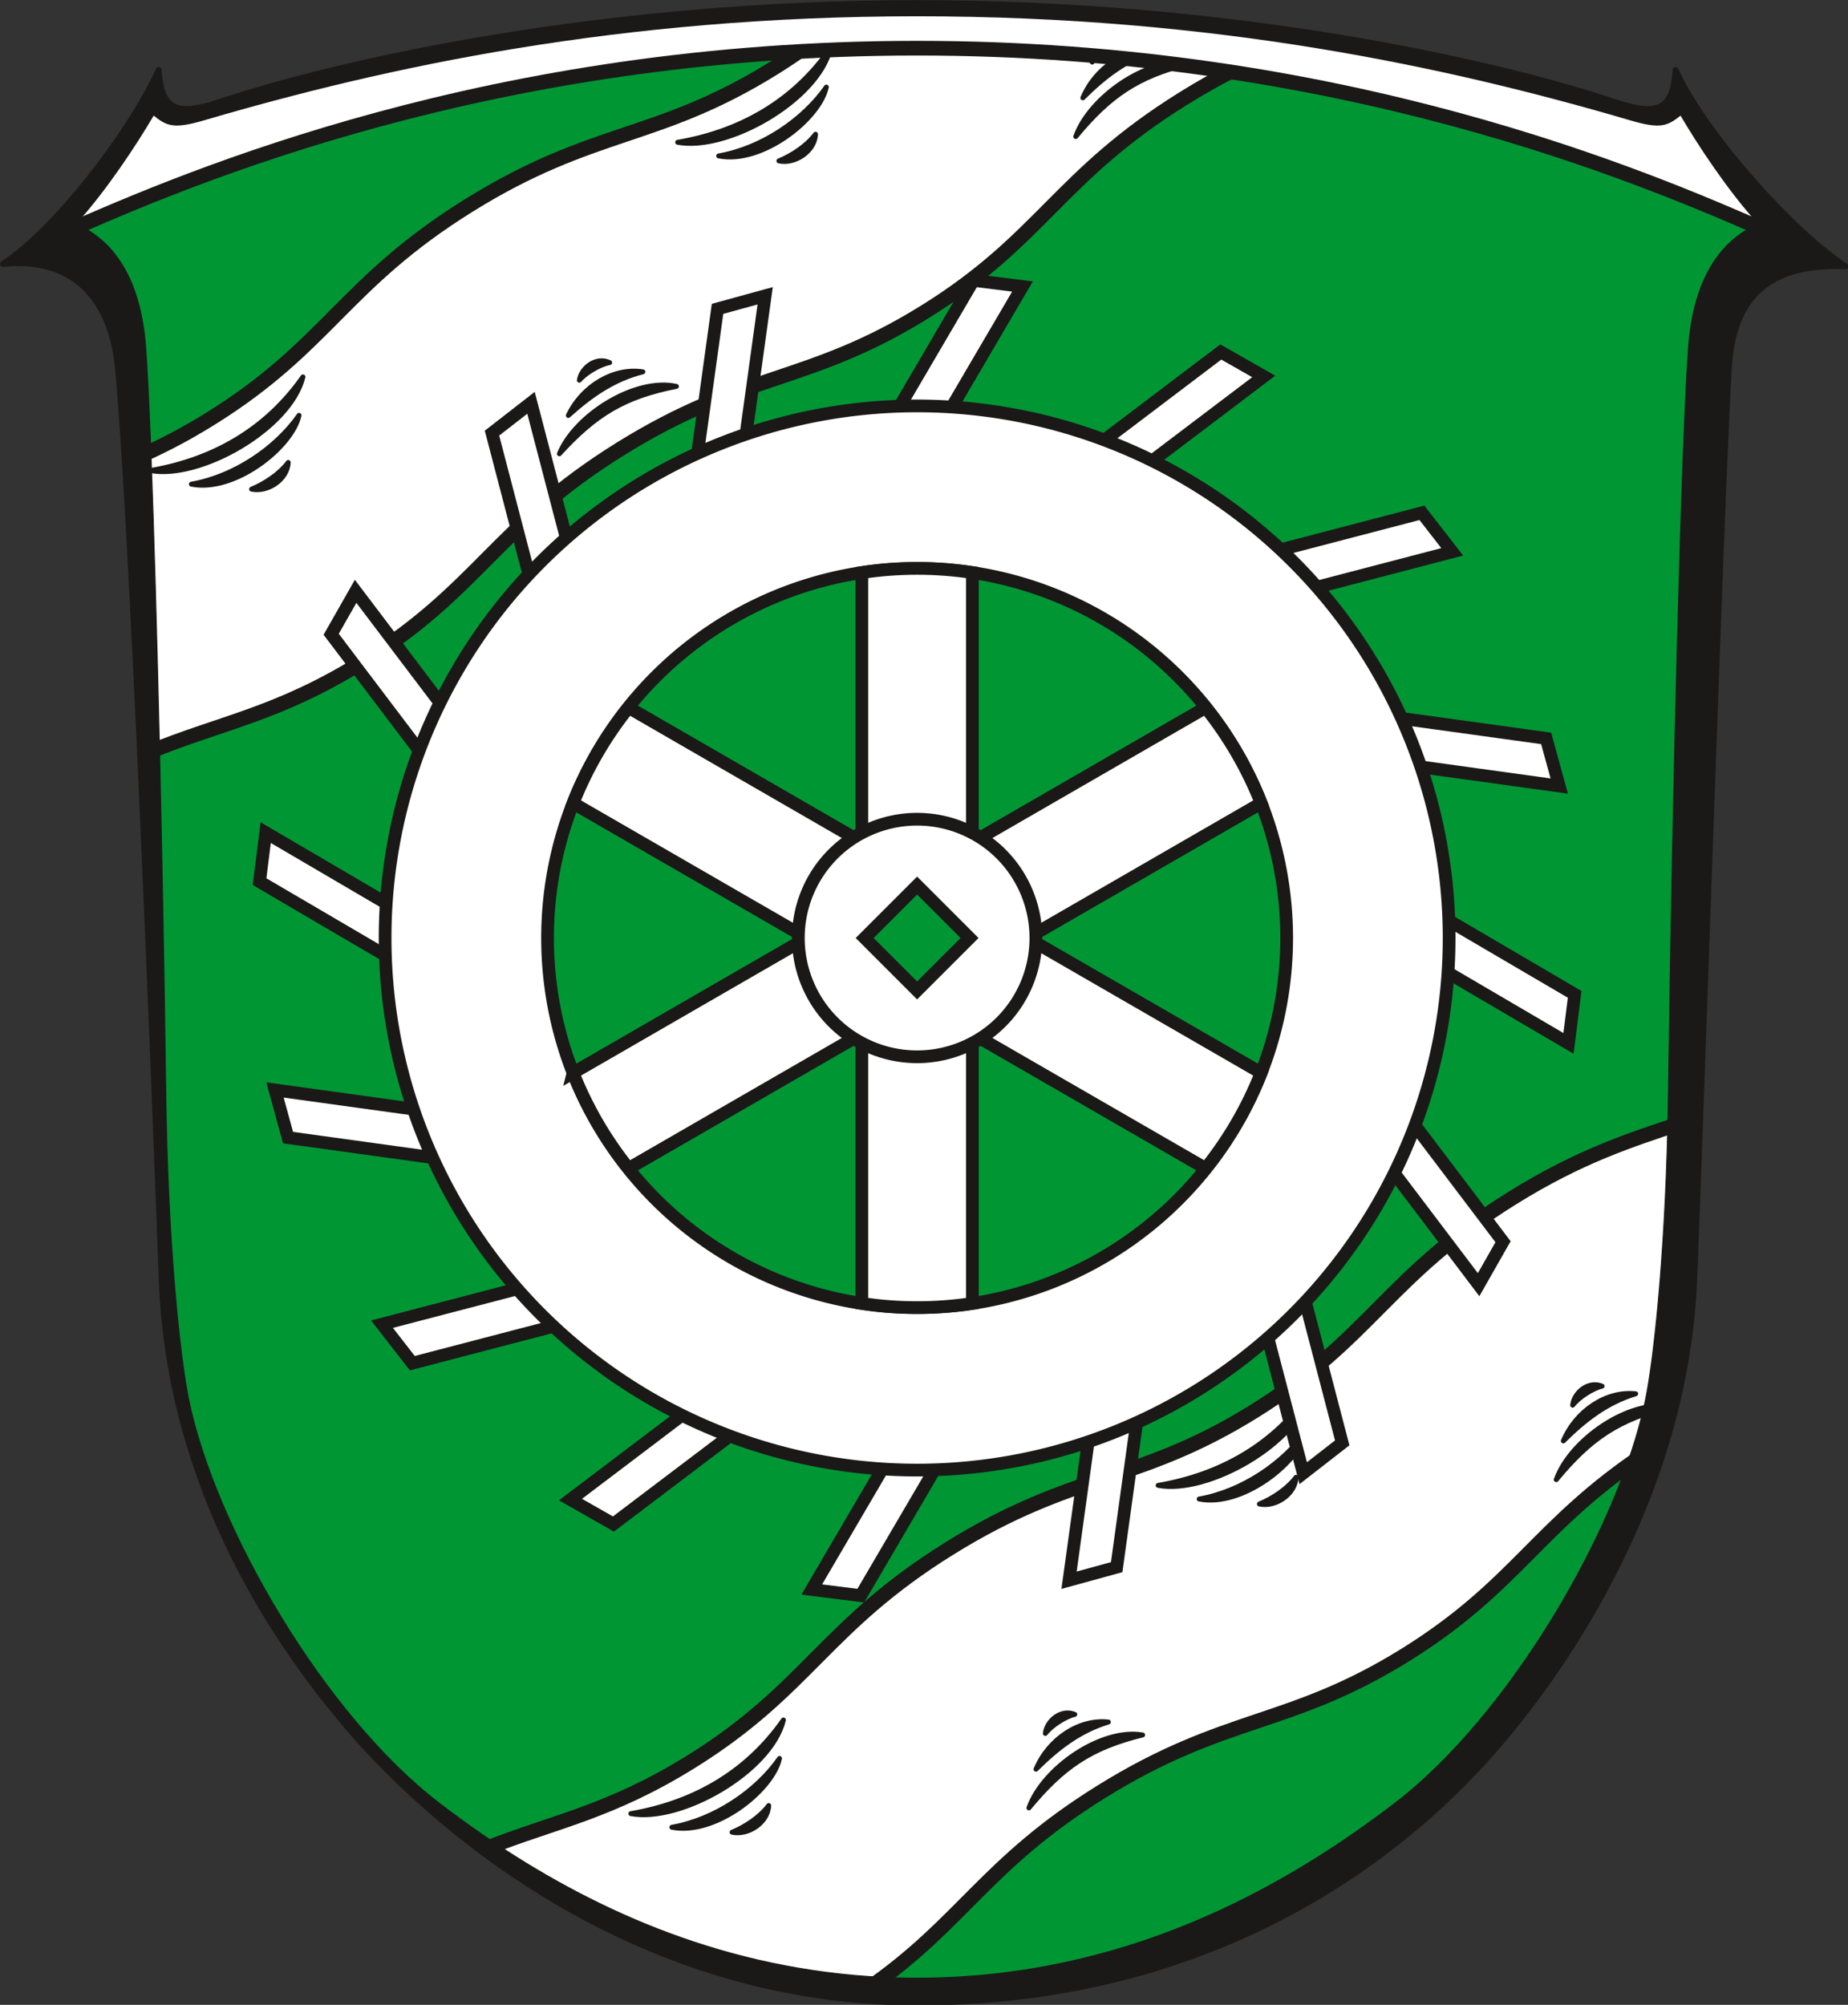
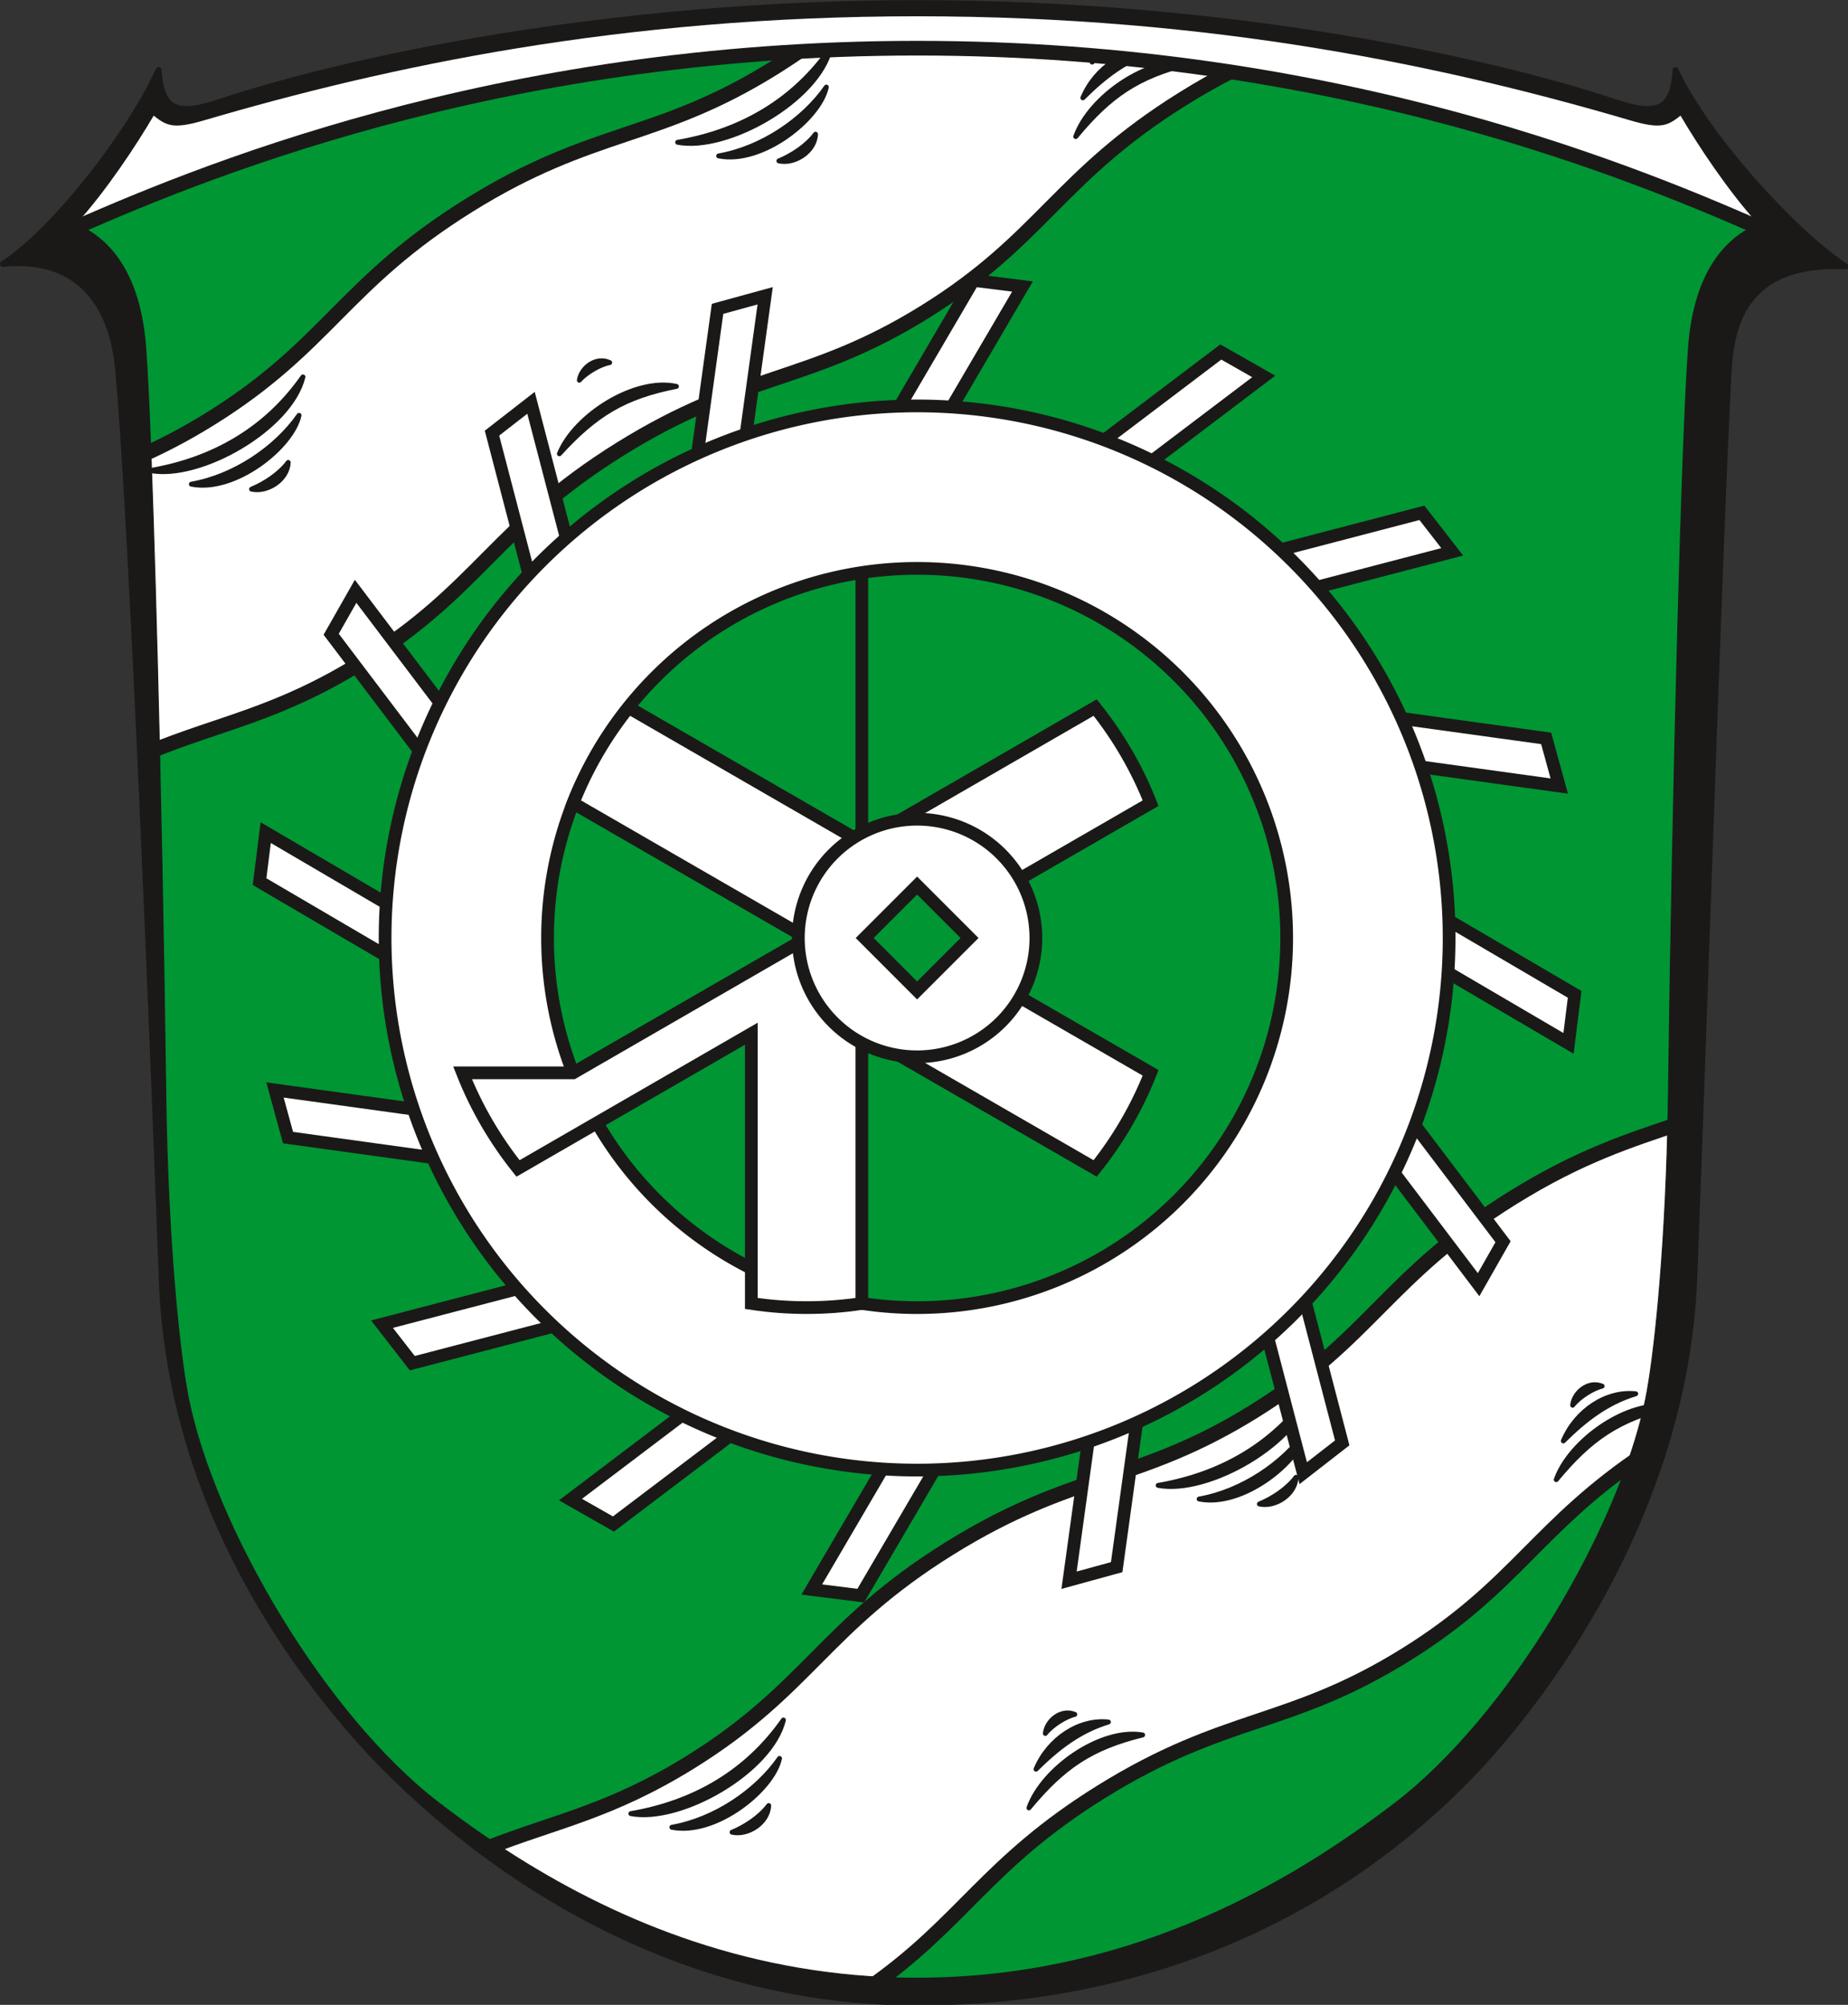
<svg xmlns="http://www.w3.org/2000/svg" xmlns:ns1="http://sodipodi.sourceforge.net/DTD/sodipodi-0.dtd" xmlns:ns2="http://www.inkscape.org/namespaces/inkscape" version="1.1" width="512" height="555.38" id="svg1277" viewBox="0 0 512 555.38" ns1:docname="Knuellwald.svg" ns2:version="0.92.3 (2405546, 2018-03-11)">
  <rect x="0" y="0" width="512" height="555.38" fill="#333333" stroke="none" />
  <defs id="defs1281" />
  <ns1:namedview pagecolor="#ffffff" bordercolor="#666666" borderopacity="1" objecttolerance="10" gridtolerance="10" guidetolerance="10" ns2:pageopacity="0" ns2:pageshadow="2" ns2:window-width="1600" ns2:window-height="850" id="namedview1279" showgrid="false" ns2:zoom="0.79286959" ns2:cx="211.22341" ns2:cy="251.04674" ns2:window-x="-8" ns2:window-y="-8" ns2:window-maximized="1" ns2:current-layer="svg1277" />
  <g id="Layer1000" transform="matrix(0.956,0,0,0.956,-36.006,-151.714)">
    <path d="m 303.449,738.992 c 97.505,0 150.819,-53.791 169.241,-75.505 18.423,-21.715 53.437,-71.311 55.979,-134.165 2.218,-54.846 7.547,-219.635 9.986,-263.167 0.807,-14.406 5.436,-31.554 33.883,-30.282 -14.478,-9.394 -40.357,-37.517 -49.282,-56.897 -0.728,11.295 -4.919,13.506 -17.306,9.376 -37.054,-12.356 -112.552,-28.76 -202.5,-28.76 -89.948,0 -165.447,16.405 -202.5,28.76 -12.387,4.13 -16.578,1.92 -17.306,-9.376 -8.924,19.38 -30.64,46.809 -45.118,56.203 25.254,-2.505 31.996,16.484 33.289,29.858 4.111,42.514 10.704,209.43 12.704,264.286 2.292,62.855 35.548,108.186 53.712,129.642 18.163,21.456 76.997,80.028 165.22,80.028 z" style="fill:#1b1918;fill-rule:evenodd;stroke:#1b1918;stroke-width:1.701;stroke-linecap:round;stroke-linejoin:round;stroke-dasharray:none" id="path1151" ns2:connector-curvature="0" />
    <path d="m 303.449,731.905 c -59.436,0 -105.512,-25.419 -138.569,-50.762 C 131.822,655.8 99.951,601.512 92.311,564.083 89.825,551.9 86.284,519.289 85.712,475.626 84.58,389.095 81.837,283.898 79.841,258.844 78.305,239.567 70.651,228.349 59.685,223.644 c 8.799,-9.657 17.569,-23.009 22.516,-31.436 3.813,3.028 5.827,3.939 14.576,1.368 52.965,-15.563 120.629,-30.159 206.671,-30.159 86.042,0 153.706,14.596 206.671,30.159 8.749,2.571 10.763,1.66 14.576,-1.368 4.947,8.427 13.717,21.779 22.516,31.436 -10.965,4.704 -18.62,15.923 -20.155,35.199 -1.996,25.054 -4.739,130.252 -5.871,216.783 -0.571,43.663 -4.113,76.274 -6.599,88.457 -7.639,37.429 -39.511,91.718 -72.568,117.06 -33.058,25.343 -79.133,50.762 -138.569,50.762 z" style="fill:#009634;fill-rule:evenodd;stroke:#1b1918;stroke-width:0.283;stroke-linecap:butt;stroke-linejoin:miter;stroke-dasharray:none" id="path1153" ns2:connector-curvature="0" />
    <g id="Layer1001">
      <path d="m 521.005,485.403 c -13.321,4.492 -26.934,9.168 -45.052,20.445 -36.255,22.564 -40.832,40.615 -74.761,61.733 -33.931,21.119 -52.146,17.255 -88.402,39.819 -36.255,22.564 -40.831,40.615 -74.761,61.732 -22.426,13.957 -37.987,17.003 -56.428,23.977 29.24,19.436 66.559,36.416 112.121,38.564 23.855,-17.819 31.399,-34.052 62.985,-53.712 36.256,-22.564 54.472,-18.7 88.403,-39.817 30.186,-18.788 37.14,-35.15 63.839,-54.422 2.466,-6.866 4.381,-13.481 5.638,-19.638 2.297,-11.255 5.495,-39.947 6.419,-78.68 z" style="fill:#ffffff;fill-rule:evenodd;stroke:#1b1918;stroke-width:0.283;stroke-linecap:butt;stroke-linejoin:miter;stroke-dasharray:none" id="path1155" ns2:connector-curvature="0" />
      <path d="m 524.618,484.184 c -14.506,4.919 -28.907,9.367 -48.665,21.664 -36.255,22.565 -40.832,40.616 -74.762,61.733 -33.93,21.118 -52.147,17.253 -88.402,39.818 -36.255,22.565 -40.832,40.616 -74.762,61.733 -23.503,14.628 -39.467,17.269 -59.109,25.011" style="fill:none;stroke:#1b1918;stroke-width:4.252;stroke-linecap:butt;stroke-linejoin:miter;stroke-dasharray:none" id="path1157" ns2:connector-curvature="0" />
      <path d="m 289.185,734.938 c 27.566,-19.127 34.016,-36.124 67.521,-56.977 36.255,-22.565 54.472,-18.7 88.402,-39.818 32.26,-20.078 37.985,-37.384 69.63,-58.432" style="fill:none;stroke:#1b1918;stroke-width:4.252;stroke-linecap:butt;stroke-linejoin:miter;stroke-dasharray:none" id="path1159" ns2:connector-curvature="0" />
      <g id="Layer1002">
        <path d="m 373.304,589.112 c 18.222,-3.145 33.506,-11.86 44.224,-27.133 -3.594,14.942 -29.836,29.862 -44.224,27.133 z" style="fill:#1b1918;fill-rule:evenodd;stroke:#1b1918;stroke-width:1.417;stroke-linecap:round;stroke-linejoin:round;stroke-dasharray:none" id="path1161" ns2:connector-curvature="0" />
        <path d="m 416.395,573.114 c -1.925,9.125 -18.623,22.474 -31.206,19.948 12.55,-2.212 24.584,-10.46 31.206,-19.948 z" style="fill:#1b1918;fill-rule:evenodd;stroke:#1b1918;stroke-width:1.417;stroke-linecap:round;stroke-linejoin:round;stroke-dasharray:none" id="path1163" ns2:connector-curvature="0" />
        <path d="m 402.64,594.505 c 3.773,-1.542 8.117,-4.391 10.621,-7.739 -0.181,4.941 -6,8.774 -10.621,7.739 z" style="fill:#1b1918;fill-rule:evenodd;stroke:#1b1918;stroke-width:1.417;stroke-linecap:round;stroke-linejoin:round;stroke-dasharray:none" id="path1165" ns2:connector-curvature="0" />
      </g>
      <g id="Layer1003">
        <path d="m 368.807,661.427 c -14.901,3.679 -23.019,9.141 -32.953,21.136 4.06,-11.487 20.999,-23.223 32.953,-21.136 z" style="fill:#1b1918;fill-rule:evenodd;stroke:#1b1918;stroke-width:1.417;stroke-linecap:round;stroke-linejoin:round;stroke-dasharray:none" id="path1168" ns2:connector-curvature="0" />
        <path d="m 358.887,657.678 c -8.441,2.567 -14.793,7.551 -20.98,13.671 3.726,-8.839 12.587,-14.594 20.98,-13.671 z" style="fill:#1b1918;fill-rule:evenodd;stroke:#1b1918;stroke-width:1.417;stroke-linecap:round;stroke-linejoin:round;stroke-dasharray:none" id="path1170" ns2:connector-curvature="0" />
        <path d="m 340.611,660.992 c 0.346,-3.583 4.508,-7.204 8.537,-5.525 -2.7,0.636 -6.652,3.138 -8.537,5.525 z" style="fill:#1b1918;fill-rule:evenodd;stroke:#1b1918;stroke-width:1.417;stroke-linecap:round;stroke-linejoin:round;stroke-dasharray:none" id="path1172" ns2:connector-curvature="0" />
      </g>
      <g id="Layer1004">
        <path d="m 220.485,684.225 c 18.222,-3.145 33.506,-11.86 44.224,-27.132 -3.594,14.942 -29.836,29.862 -44.224,27.132 z" style="fill:#1b1918;fill-rule:evenodd;stroke:#1b1918;stroke-width:1.417;stroke-linecap:round;stroke-linejoin:round;stroke-dasharray:none" id="path1175" ns2:connector-curvature="0" />
        <path d="m 263.576,668.227 c -1.925,9.125 -18.623,22.474 -31.206,19.948 12.55,-2.212 24.584,-10.46 31.206,-19.948 z" style="fill:#1b1918;fill-rule:evenodd;stroke:#1b1918;stroke-width:1.417;stroke-linecap:round;stroke-linejoin:round;stroke-dasharray:none" id="path1177" ns2:connector-curvature="0" />
        <path d="m 249.821,689.617 c 3.773,-1.542 8.117,-4.391 10.621,-7.739 -0.181,4.941 -6,8.774 -10.621,7.739 z" style="fill:#1b1918;fill-rule:evenodd;stroke:#1b1918;stroke-width:1.417;stroke-linecap:round;stroke-linejoin:round;stroke-dasharray:none" id="path1179" ns2:connector-curvature="0" />
      </g>
      <g id="Layer1005">
        <path d="m 521.626,566.314 c -14.901,3.679 -23.019,9.141 -32.953,21.136 4.06,-11.487 20.999,-23.223 32.953,-21.136 z" style="fill:#1b1918;fill-rule:evenodd;stroke:#1b1918;stroke-width:1.417;stroke-linecap:round;stroke-linejoin:round;stroke-dasharray:none" id="path1182" ns2:connector-curvature="0" />
        <path d="m 511.706,562.565 c -8.441,2.567 -14.793,7.551 -20.98,13.671 3.726,-8.839 12.587,-14.594 20.98,-13.671 z" style="fill:#1b1918;fill-rule:evenodd;stroke:#1b1918;stroke-width:1.417;stroke-linecap:round;stroke-linejoin:round;stroke-dasharray:none" id="path1184" ns2:connector-curvature="0" />
        <path d="m 493.43,565.88 c 0.346,-3.583 4.508,-7.204 8.537,-5.525 -2.7,0.636 -6.652,3.138 -8.537,5.525 z" style="fill:#1b1918;fill-rule:evenodd;stroke:#1b1918;stroke-width:1.417;stroke-linecap:round;stroke-linejoin:round;stroke-dasharray:none" id="path1186" ns2:connector-curvature="0" />
      </g>
    </g>
    <g id="Layer1006">
      <path d="m 282.018,163.724 c -5.577,4.785 -11.992,9.643 -20.076,14.674 -33.931,21.119 -52.146,17.255 -88.402,39.819 -36.255,22.564 -40.831,40.615 -74.761,61.732 -6.267,3.9 -11.995,6.946 -17.402,9.466 0.852,22.215 1.731,52.741 2.502,85.993 19.508,-7.653 35.43,-10.34 58.817,-24.896 33.929,-21.116 38.506,-39.167 74.76,-61.733 36.256,-22.564 54.472,-18.701 88.403,-39.818 33.929,-21.118 38.506,-39.168 74.762,-61.734 12.104,-7.533 22.198,-12.12 31.537,-15.675 -32.493,-4.962 -68.604,-8.134 -108.71,-8.134 -7.275,0 -14.416,0.106 -21.431,0.307 z" style="fill:#ffffff;fill-rule:evenodd;stroke:#1b1918;stroke-width:0.283;stroke-linecap:butt;stroke-linejoin:miter;stroke-dasharray:none" id="path1190" ns2:connector-curvature="0" />
      <g id="Layer1007">
        <path d="m 234.055,199.929 c 18.222,-3.145 33.506,-11.86 44.224,-27.132 -3.594,14.942 -29.836,29.862 -44.224,27.132 z" style="fill:#1b1918;fill-rule:evenodd;stroke:#1b1918;stroke-width:1.417;stroke-linecap:round;stroke-linejoin:round;stroke-dasharray:none" id="path1192" ns2:connector-curvature="0" />
        <path d="m 277.146,183.931 c -1.925,9.125 -18.623,22.474 -31.206,19.948 12.55,-2.212 24.584,-10.46 31.206,-19.948 z" style="fill:#1b1918;fill-rule:evenodd;stroke:#1b1918;stroke-width:1.417;stroke-linecap:round;stroke-linejoin:round;stroke-dasharray:none" id="path1194" ns2:connector-curvature="0" />
        <path d="m 263.391,205.322 c 3.773,-1.542 8.117,-4.391 10.621,-7.739 -0.181,4.941 -6,8.774 -10.621,7.739 z" style="fill:#1b1918;fill-rule:evenodd;stroke:#1b1918;stroke-width:1.417;stroke-linecap:round;stroke-linejoin:round;stroke-dasharray:none" id="path1196" ns2:connector-curvature="0" />
      </g>
      <g id="Layer1008">
        <path d="m 233.702,270.661 c -15.06,2.959 -23.431,8.026 -33.929,19.53 4.606,-11.279 22.09,-22.189 33.929,-19.53 z" style="fill:#1b1918;fill-rule:evenodd;stroke:#1b1918;stroke-width:1.417;stroke-linecap:round;stroke-linejoin:round;stroke-dasharray:none" id="path1199" ns2:connector-curvature="0" />
-         <path d="m 223.974,266.44 c -8.555,2.159 -15.139,6.832 -21.612,12.649 4.146,-8.65 13.273,-13.973 21.612,-12.649 z" style="fill:#1b1918;fill-rule:evenodd;stroke:#1b1918;stroke-width:1.417;stroke-linecap:round;stroke-linejoin:round;stroke-dasharray:none" id="path1201" ns2:connector-curvature="0" />
        <path d="m 205.56,268.874 c 0.518,-3.562 4.849,-6.979 8.793,-5.109 -2.727,0.506 -6.795,2.815 -8.793,5.109 z" style="fill:#1b1918;fill-rule:evenodd;stroke:#1b1918;stroke-width:1.417;stroke-linecap:round;stroke-linejoin:round;stroke-dasharray:none" id="path1203" ns2:connector-curvature="0" />
      </g>
      <g id="Layer1009">
        <path d="m 81.236,295.042 c 18.222,-3.145 33.506,-11.86 44.224,-27.132 -3.594,14.942 -29.836,29.862 -44.224,27.132 z" style="fill:#1b1918;fill-rule:evenodd;stroke:#1b1918;stroke-width:1.417;stroke-linecap:round;stroke-linejoin:round;stroke-dasharray:none" id="path1206" ns2:connector-curvature="0" />
        <path d="m 124.327,279.044 c -1.925,9.125 -18.623,22.474 -31.206,19.948 12.55,-2.212 24.584,-10.46 31.206,-19.948 z" style="fill:#1b1918;fill-rule:evenodd;stroke:#1b1918;stroke-width:1.417;stroke-linecap:round;stroke-linejoin:round;stroke-dasharray:none" id="path1208" ns2:connector-curvature="0" />
        <path d="m 110.572,300.434 c 3.773,-1.542 8.117,-4.391 10.621,-7.739 -0.181,4.941 -6,8.774 -10.621,7.739 z" style="fill:#1b1918;fill-rule:evenodd;stroke:#1b1918;stroke-width:1.417;stroke-linecap:round;stroke-linejoin:round;stroke-dasharray:none" id="path1210" ns2:connector-curvature="0" />
      </g>
      <g id="Layer1010">
        <path d="m 382.376,177.131 c -14.901,3.679 -23.019,9.141 -32.953,21.136 4.06,-11.487 20.999,-23.223 32.953,-21.136 z" style="fill:#1b1918;fill-rule:evenodd;stroke:#1b1918;stroke-width:1.417;stroke-linecap:round;stroke-linejoin:round;stroke-dasharray:none" id="path1213" ns2:connector-curvature="0" />
        <path d="m 372.457,173.382 c -8.441,2.567 -14.793,7.551 -20.98,13.672 3.726,-8.839 12.587,-14.595 20.98,-13.672 z" style="fill:#1b1918;fill-rule:evenodd;stroke:#1b1918;stroke-width:1.417;stroke-linecap:round;stroke-linejoin:round;stroke-dasharray:none" id="path1215" ns2:connector-curvature="0" />
        <path d="m 354.18,176.697 c 0.347,-3.583 4.508,-7.204 8.538,-5.525 -2.7,0.636 -6.652,3.138 -8.538,5.525 z" style="fill:#1b1918;fill-rule:evenodd;stroke:#1b1918;stroke-width:1.417;stroke-linecap:round;stroke-linejoin:round;stroke-dasharray:none" id="path1217" ns2:connector-curvature="0" />
      </g>
      <path d="m 269.978,173.087 c -2.492,1.751 -5.159,3.52 -8.036,5.311 -33.93,21.118 -52.147,17.253 -88.402,39.818 -36.255,22.565 -40.832,40.616 -74.762,61.733 -7.687,4.784 -14.568,8.287 -21.035,11.104" style="fill:none;stroke:#1b1918;stroke-width:4.252;stroke-linecap:butt;stroke-linejoin:miter;stroke-dasharray:none" id="path1220" ns2:connector-curvature="0" />
      <path d="m 80.8,376.646 c 20.949,-8.645 37.291,-10.821 61.896,-26.135 33.93,-21.118 38.507,-39.169 74.762,-61.733 36.255,-22.565 54.472,-18.7 88.402,-39.818 33.931,-21.118 38.507,-39.169 74.762,-61.733 4.977,-3.098 9.614,-5.697 13.998,-7.932" style="fill:none;stroke:#1b1918;stroke-width:4.252;stroke-linecap:butt;stroke-linejoin:miter;stroke-dasharray:none" id="path1222" ns2:connector-curvature="0" />
    </g>
    <g id="Layer1011">
      <g id="Layer1012">
        <path d="m 291.28,288.57 28.498,-48.635 14.206,1.781 -25.336,43.238 z" style="fill:#ffffff;fill-rule:evenodd;stroke:#1b1918;stroke-width:3.685;stroke-linecap:butt;stroke-linejoin:miter;stroke-dasharray:none" id="path1225" ns2:connector-curvature="0" />
        <path d="m 237.893,304.03 7.717,-55.838 13.806,-3.791 -6.861,49.642 z" style="fill:#ffffff;fill-rule:evenodd;stroke:#1b1918;stroke-width:3.685;stroke-linecap:butt;stroke-linejoin:miter;stroke-dasharray:none" id="path1227" ns2:connector-curvature="0" />
        <path d="m 194.486,338.744 -14.239,-54.541 11.305,-8.786 12.659,48.489 z" style="fill:#ffffff;fill-rule:evenodd;stroke:#1b1918;stroke-width:3.685;stroke-linecap:butt;stroke-linejoin:miter;stroke-dasharray:none" id="path1229" ns2:connector-curvature="0" />
        <path d="m 167.668,387.426 -34.027,-44.941 7.082,-12.443 30.251,39.954 z" style="fill:#ffffff;fill-rule:evenodd;stroke:#1b1918;stroke-width:3.685;stroke-linecap:butt;stroke-linejoin:miter;stroke-dasharray:none" id="path1231" ns2:connector-curvature="0" />
        <path d="m 161.521,442.666 -48.635,-28.498 1.781,-14.206 43.238,25.336 z" style="fill:#ffffff;fill-rule:evenodd;stroke:#1b1918;stroke-width:3.685;stroke-linecap:butt;stroke-linejoin:miter;stroke-dasharray:none" id="path1233" ns2:connector-curvature="0" />
        <path d="m 176.981,496.053 -55.838,-7.717 -3.791,-13.806 49.642,6.861 z" style="fill:#ffffff;fill-rule:evenodd;stroke:#1b1918;stroke-width:3.685;stroke-linecap:butt;stroke-linejoin:miter;stroke-dasharray:none" id="path1235" ns2:connector-curvature="0" />
        <path d="m 211.695,539.46 -54.541,14.239 -8.786,-11.305 48.489,-12.659 z" style="fill:#ffffff;fill-rule:evenodd;stroke:#1b1918;stroke-width:3.685;stroke-linecap:butt;stroke-linejoin:miter;stroke-dasharray:none" id="path1237" ns2:connector-curvature="0" />
        <path d="m 260.378,566.279 -44.941,34.027 -12.443,-7.082 39.954,-30.251 z" style="fill:#ffffff;fill-rule:evenodd;stroke:#1b1918;stroke-width:3.685;stroke-linecap:butt;stroke-linejoin:miter;stroke-dasharray:none" id="path1239" ns2:connector-curvature="0" />
        <path d="m 315.617,572.426 -28.498,48.635 -14.206,-1.781 25.336,-43.238 z" style="fill:#ffffff;fill-rule:evenodd;stroke:#1b1918;stroke-width:3.685;stroke-linecap:butt;stroke-linejoin:miter;stroke-dasharray:none" id="path1241" ns2:connector-curvature="0" />
        <path d="m 369.005,556.965 -7.717,55.838 -13.806,3.791 6.861,-49.642 z" style="fill:#ffffff;fill-rule:evenodd;stroke:#1b1918;stroke-width:3.685;stroke-linecap:butt;stroke-linejoin:miter;stroke-dasharray:none" id="path1243" ns2:connector-curvature="0" />
        <path d="m 412.411,522.251 14.239,54.541 -11.305,8.786 -12.659,-48.489 z" style="fill:#ffffff;fill-rule:evenodd;stroke:#1b1918;stroke-width:3.685;stroke-linecap:butt;stroke-linejoin:miter;stroke-dasharray:none" id="path1245" ns2:connector-curvature="0" />
        <path d="m 439.23,473.569 34.027,44.941 -7.082,12.443 -30.251,-39.953 z" style="fill:#ffffff;fill-rule:evenodd;stroke:#1b1918;stroke-width:3.685;stroke-linecap:butt;stroke-linejoin:miter;stroke-dasharray:none" id="path1247" ns2:connector-curvature="0" />
        <path d="m 445.377,418.329 48.635,28.498 -1.781,14.206 -43.238,-25.336 z" style="fill:#ffffff;fill-rule:evenodd;stroke:#1b1918;stroke-width:3.685;stroke-linecap:butt;stroke-linejoin:miter;stroke-dasharray:none" id="path1249" ns2:connector-curvature="0" />
        <path d="m 429.916,364.942 55.838,7.717 3.791,13.806 -49.642,-6.861 z" style="fill:#ffffff;fill-rule:evenodd;stroke:#1b1918;stroke-width:3.685;stroke-linecap:butt;stroke-linejoin:miter;stroke-dasharray:none" id="path1251" ns2:connector-curvature="0" />
        <path d="m 395.202,321.535 54.541,-14.239 8.786,11.305 -48.489,12.659 z" style="fill:#ffffff;fill-rule:evenodd;stroke:#1b1918;stroke-width:3.685;stroke-linecap:butt;stroke-linejoin:miter;stroke-dasharray:none" id="path1253" ns2:connector-curvature="0" />
        <path d="m 346.52,294.717 44.94,-34.027 12.443,7.082 -39.953,30.251 z" style="fill:#ffffff;fill-rule:evenodd;stroke:#1b1918;stroke-width:3.685;stroke-linecap:butt;stroke-linejoin:miter;stroke-dasharray:none" id="path1255" ns2:connector-curvature="0" />
      </g>
      <path d="M 303.449,276.318 A 154.179,154.179 0 0 1 457.628,430.498 154.179,154.179 0 1 1 303.449,276.318 Z" style="fill:#ffffff;fill-rule:evenodd;stroke:#1b1918;stroke-width:3.685;stroke-linecap:butt;stroke-linejoin:miter;stroke-dasharray:none" id="path1258" ns2:connector-curvature="0" />
      <g id="Layer1013">
        <path d="M 303.449,323.397 A 107.101,107.101 0 0 1 410.55,430.498 107.101,107.101 0 1 1 303.449,323.397 Z" style="fill:#009634;fill-rule:evenodd;stroke:#1b1918;stroke-width:3.685;stroke-linecap:butt;stroke-linejoin:miter;stroke-dasharray:none" id="path1260" ns2:connector-curvature="0" />
-         <path d="m 203.746,469.568 67.672,-39.07 -67.671,-39.07 c 3.965,-10.063 9.416,-19.387 16.076,-27.706 l 67.611,39.036 v -78.159 c 5.226,-0.79 10.575,-1.202 16.016,-1.202 5.441,0 10.789,0.412 16.016,1.202 v 78.159 l 67.611,-39.035 c 6.66,8.318 12.11,17.642 16.076,27.705 l -67.671,39.07 67.671,39.07 c -3.965,10.063 -9.417,19.387 -16.076,27.705 l -67.611,-39.036 v 78.159 c -5.227,0.79 -10.574,1.202 -16.016,1.202 -5.441,0 -10.789,-0.412 -16.016,-1.202 v -78.16 l -67.612,39.036 c -6.659,-8.319 -12.11,-17.642 -16.075,-27.706 z" style="fill:#ffffff;fill-rule:evenodd;stroke:#1b1918;stroke-width:3.685;stroke-linecap:butt;stroke-linejoin:miter;stroke-dasharray:none" id="path1262" ns2:connector-curvature="0" />
+         <path d="m 203.746,469.568 67.672,-39.07 -67.671,-39.07 c 3.965,-10.063 9.416,-19.387 16.076,-27.706 l 67.611,39.036 v -78.159 v 78.159 l 67.611,-39.035 c 6.66,8.318 12.11,17.642 16.076,27.705 l -67.671,39.07 67.671,39.07 c -3.965,10.063 -9.417,19.387 -16.076,27.705 l -67.611,-39.036 v 78.159 c -5.227,0.79 -10.574,1.202 -16.016,1.202 -5.441,0 -10.789,-0.412 -16.016,-1.202 v -78.16 l -67.612,39.036 c -6.659,-8.319 -12.11,-17.642 -16.075,-27.706 z" style="fill:#ffffff;fill-rule:evenodd;stroke:#1b1918;stroke-width:3.685;stroke-linecap:butt;stroke-linejoin:miter;stroke-dasharray:none" id="path1262" ns2:connector-curvature="0" />
      </g>
      <g id="Layer1014">
        <path d="m 303.449,396.079 a 34.419,34.419 0 0 1 34.419,34.419 34.419,34.419 0 1 1 -34.419,-34.419 z" style="fill:#ffffff;fill-rule:evenodd;stroke:#1b1918;stroke-width:3.685;stroke-linecap:butt;stroke-linejoin:miter;stroke-dasharray:none" id="path1265" ns2:connector-curvature="0" />
        <path d="m 288.255,430.498 15.194,15.194 15.194,-15.194 -15.194,-15.194 z" style="fill:#009634;fill-rule:evenodd;stroke:#1b1918;stroke-width:3.685;stroke-linecap:butt;stroke-linejoin:miter;stroke-dasharray:none" id="path1267" ns2:connector-curvature="0" />
      </g>
    </g>
    <g id="Layer1015">
      <path d="m 60.735,224.12 c -0.346,-0.165 -0.697,-0.324 -1.05,-0.476 8.799,-9.657 17.569,-23.009 22.516,-31.436 3.813,3.028 5.827,3.939 14.576,1.368 52.965,-15.563 120.629,-30.159 206.671,-30.159 86.042,0 153.706,14.596 206.671,30.159 8.749,2.571 10.763,1.66 14.576,-1.368 4.947,8.427 13.717,21.779 22.516,31.436 -0.353,0.152 -0.703,0.311 -1.05,0.476 -39.705,-17.398 -124.818,-51.461 -242.714,-51.461 -117.896,0 -203.008,34.063 -242.714,51.461 z" style="fill:#ffffff;fill-rule:evenodd" id="path1271" ns2:connector-curvature="0" />
      <path d="m 551.022,226.263 c -37.325,-16.557 -124.628,-53.603 -247.573,-53.603 -122.945,0 -210.249,37.046 -247.573,53.603" style="fill:none;stroke:#1b1918;stroke-width:4.252;stroke-linecap:butt;stroke-linejoin:miter;stroke-dasharray:none" id="path1273" ns2:connector-curvature="0" />
    </g>
  </g>
</svg>